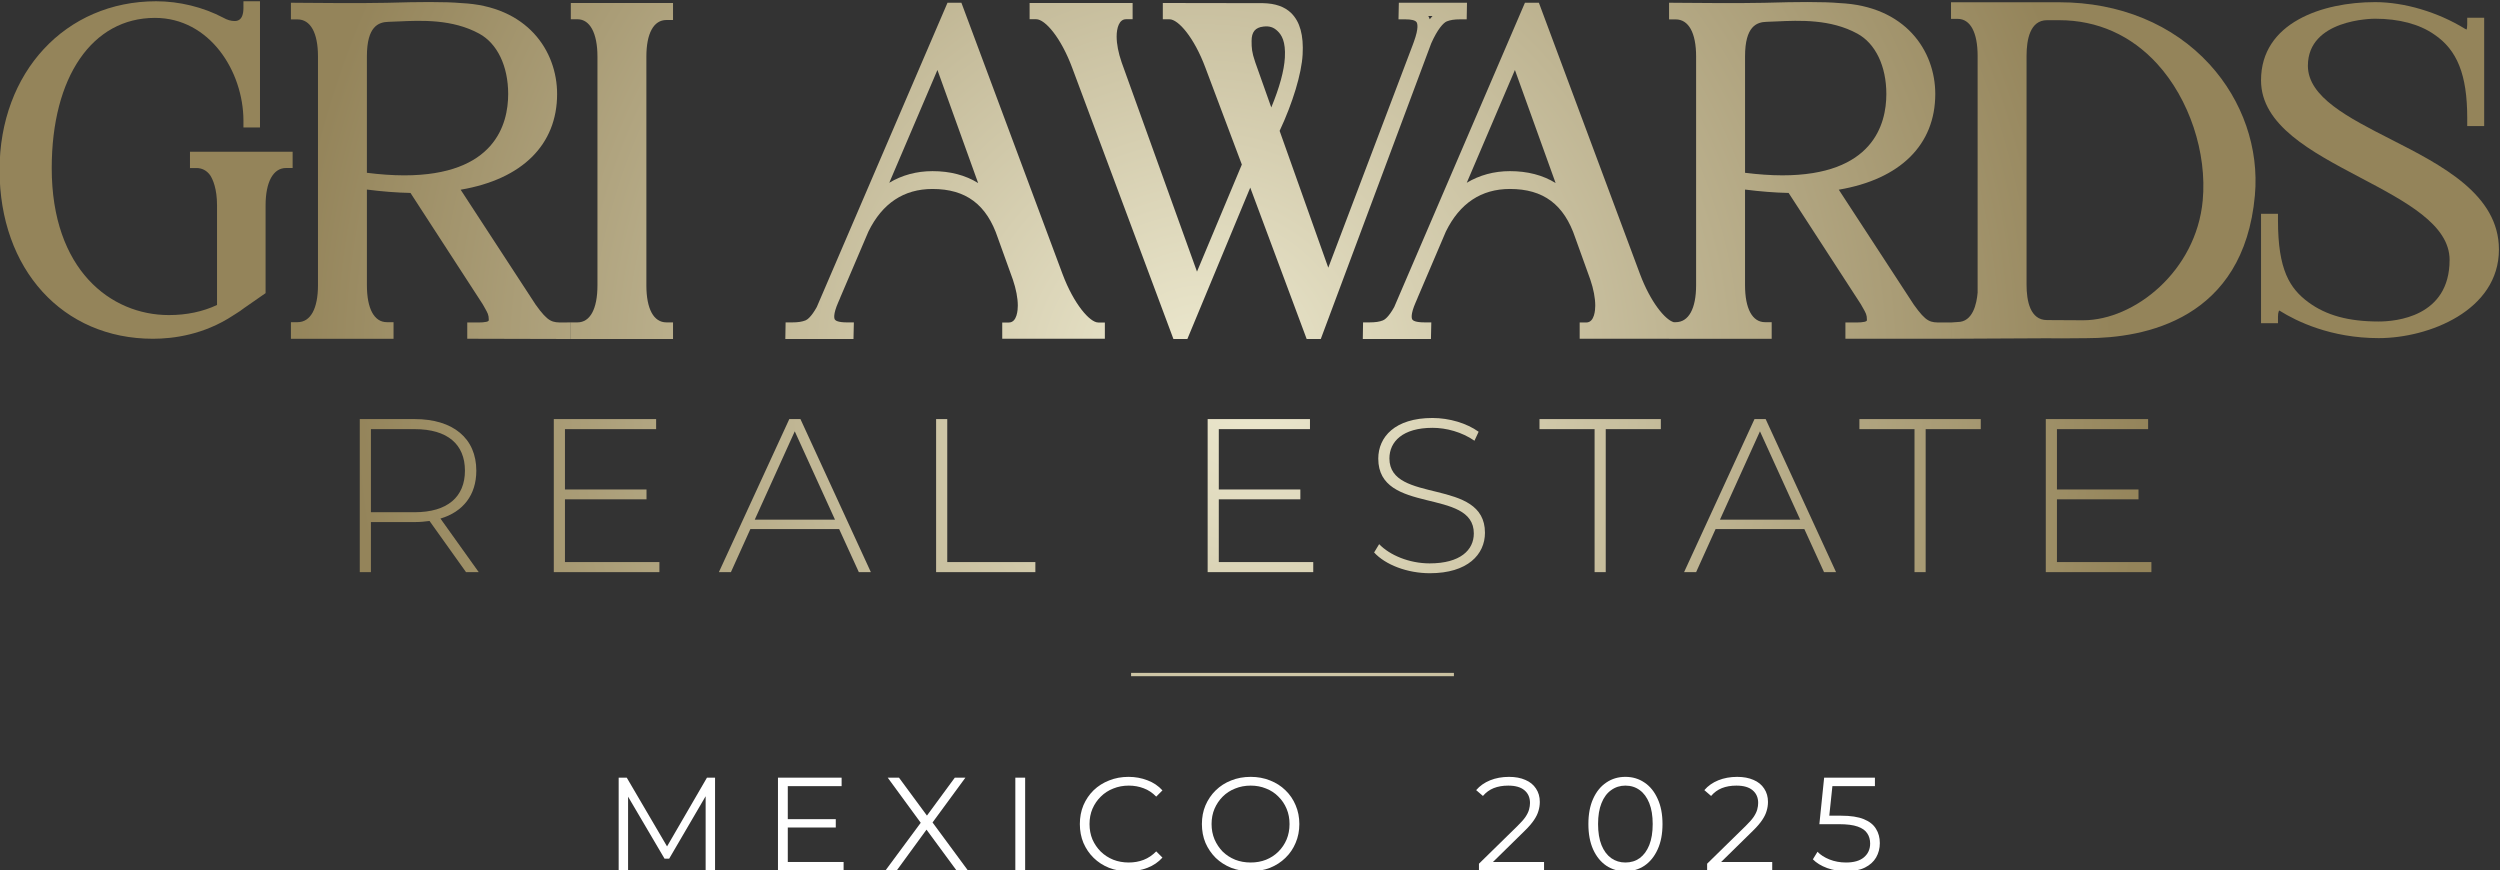
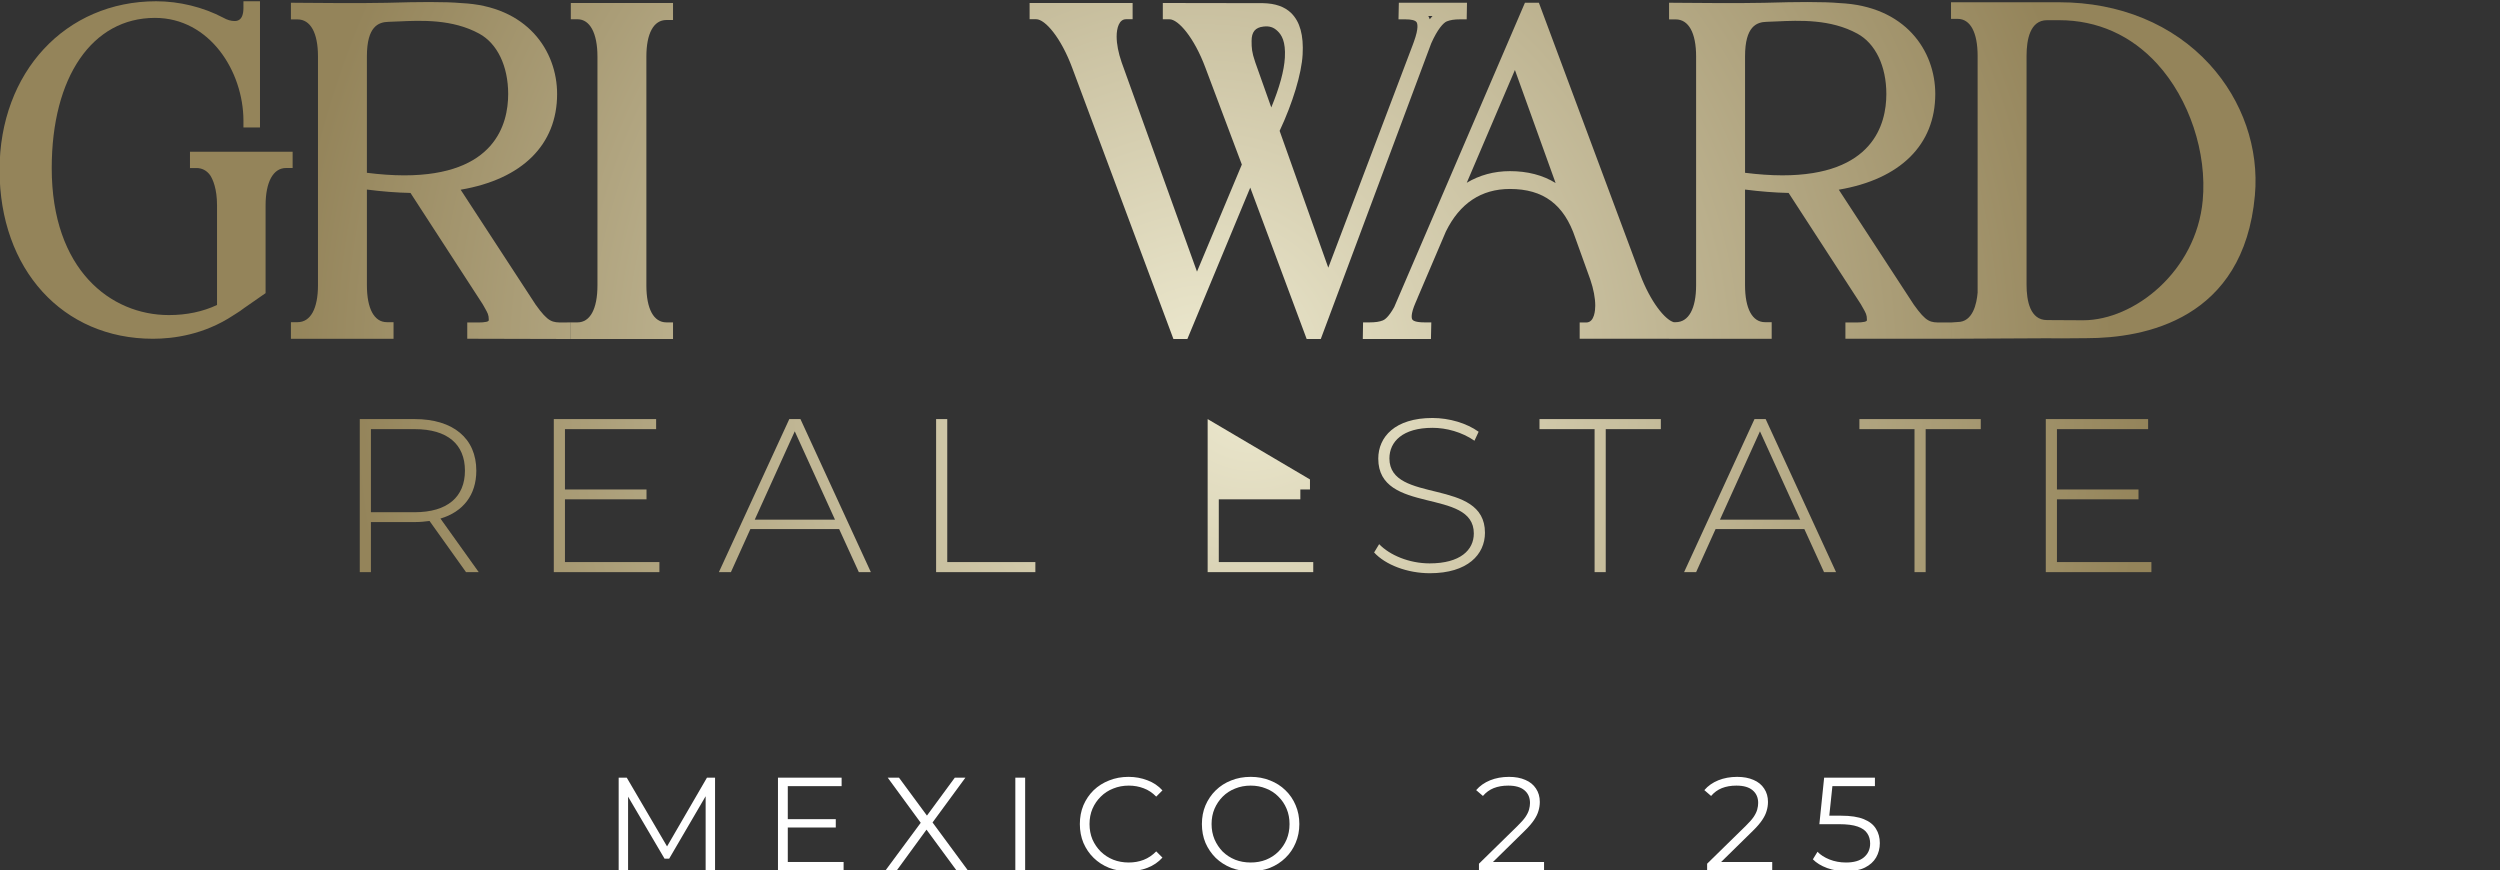
<svg xmlns="http://www.w3.org/2000/svg" xmlns:ns1="http://sodipodi.sourceforge.net/DTD/sodipodi-0.dtd" xmlns:ns2="http://www.inkscape.org/namespaces/inkscape" version="1.1" id="svg2" xml:space="preserve" width="1005.397" height="349.961" viewBox="0 0 1005.397 349.961" ns1:docname="awards-new-logo.ai" ns2:version="1.1.2 (0a00cf5339, 2022-02-04)">
  <rect x="0" y="0" width="1005.397" height="349.961" fill="#333333" stroke="none" />
  <defs id="defs6">
    <radialGradient fx="0" fy="0" cx="0" cy="0" r="1" gradientUnits="userSpaceOnUse" gradientTransform="matrix(271.216,0,0,-271.216,503.171,564.039)" spreadMethod="pad" id="radialGradient40">
      <stop style="stop-opacity:1;stop-color:#ece8ce" offset="0" id="stop32" />
      <stop style="stop-opacity:1;stop-color:#ece8ce" offset="0.009" id="stop34" />
      <stop style="stop-opacity:1;stop-color:#ece8ce" offset="0.01" id="stop36" />
      <stop style="stop-opacity:1;stop-color:#94845a" offset="1" id="stop38" />
    </radialGradient>
    <radialGradient fx="0" fy="0" cx="0" cy="0" r="1" gradientUnits="userSpaceOnUse" gradientTransform="matrix(-275.706,0,0,275.706,500.717,564.142)" spreadMethod="pad" id="radialGradient64">
      <stop style="stop-opacity:1;stop-color:#ece8ce" offset="0" id="stop56" />
      <stop style="stop-opacity:1;stop-color:#ece8ce" offset="0.009" id="stop58" />
      <stop style="stop-opacity:1;stop-color:#ece8ce" offset="0.01" id="stop60" />
      <stop style="stop-opacity:1;stop-color:#94845a" offset="1" id="stop62" />
    </radialGradient>
    <radialGradient fx="0" fy="0" cx="0" cy="0" r="1" gradientUnits="userSpaceOnUse" gradientTransform="matrix(-275.706,0,0,275.706,500.717,564.142)" spreadMethod="pad" id="radialGradient88">
      <stop style="stop-opacity:1;stop-color:#ece8ce" offset="0" id="stop80" />
      <stop style="stop-opacity:1;stop-color:#ece8ce" offset="0.009" id="stop82" />
      <stop style="stop-opacity:1;stop-color:#ece8ce" offset="0.01" id="stop84" />
      <stop style="stop-opacity:1;stop-color:#94845a" offset="1" id="stop86" />
    </radialGradient>
    <radialGradient fx="0" fy="0" cx="0" cy="0" r="1" gradientUnits="userSpaceOnUse" gradientTransform="matrix(-276.628,0,0,276.628,501.637,564.073)" spreadMethod="pad" id="radialGradient112">
      <stop style="stop-opacity:1;stop-color:#ece8ce" offset="0" id="stop104" />
      <stop style="stop-opacity:1;stop-color:#ece8ce" offset="0.009" id="stop106" />
      <stop style="stop-opacity:1;stop-color:#ece8ce" offset="0.01" id="stop108" />
      <stop style="stop-opacity:1;stop-color:#94845a" offset="1" id="stop110" />
    </radialGradient>
    <radialGradient fx="0" fy="0" cx="0" cy="0" r="1" gradientUnits="userSpaceOnUse" gradientTransform="matrix(-275.706,0,0,275.706,500.717,564.142)" spreadMethod="pad" id="radialGradient136">
      <stop style="stop-opacity:1;stop-color:#ece8ce" offset="0" id="stop128" />
      <stop style="stop-opacity:1;stop-color:#ece8ce" offset="0.009" id="stop130" />
      <stop style="stop-opacity:1;stop-color:#ece8ce" offset="0.01" id="stop132" />
      <stop style="stop-opacity:1;stop-color:#94845a" offset="1" id="stop134" />
    </radialGradient>
    <radialGradient fx="0" fy="0" cx="0" cy="0" r="1" gradientUnits="userSpaceOnUse" gradientTransform="matrix(-275.706,0,0,275.706,500.717,564.142)" spreadMethod="pad" id="radialGradient160">
      <stop style="stop-opacity:1;stop-color:#ece8ce" offset="0" id="stop152" />
      <stop style="stop-opacity:1;stop-color:#ece8ce" offset="0.009" id="stop154" />
      <stop style="stop-opacity:1;stop-color:#ece8ce" offset="0.01" id="stop156" />
      <stop style="stop-opacity:1;stop-color:#94845a" offset="1" id="stop158" />
    </radialGradient>
    <radialGradient fx="0" fy="0" cx="0" cy="0" r="1" gradientUnits="userSpaceOnUse" gradientTransform="matrix(-275.706,0,0,275.706,500.717,564.142)" spreadMethod="pad" id="radialGradient184">
      <stop style="stop-opacity:1;stop-color:#ece8ce" offset="0" id="stop176" />
      <stop style="stop-opacity:1;stop-color:#ece8ce" offset="0.009" id="stop178" />
      <stop style="stop-opacity:1;stop-color:#ece8ce" offset="0.01" id="stop180" />
      <stop style="stop-opacity:1;stop-color:#94845a" offset="1" id="stop182" />
    </radialGradient>
    <radialGradient fx="0" fy="0" cx="0" cy="0" r="1" gradientUnits="userSpaceOnUse" gradientTransform="matrix(-275.706,0,0,275.706,500.717,564.016)" spreadMethod="pad" id="radialGradient208">
      <stop style="stop-opacity:1;stop-color:#ece8ce" offset="0" id="stop200" />
      <stop style="stop-opacity:1;stop-color:#ece8ce" offset="0.009" id="stop202" />
      <stop style="stop-opacity:1;stop-color:#ece8ce" offset="0.01" id="stop204" />
      <stop style="stop-opacity:1;stop-color:#94845a" offset="1" id="stop206" />
    </radialGradient>
    <radialGradient fx="0" fy="0" cx="0" cy="0" r="1" gradientUnits="userSpaceOnUse" gradientTransform="matrix(-277.122,0,0,277.122,500.465,564.142)" spreadMethod="pad" id="radialGradient232">
      <stop style="stop-opacity:1;stop-color:#ece8ce" offset="0" id="stop224" />
      <stop style="stop-opacity:1;stop-color:#ece8ce" offset="0.009" id="stop226" />
      <stop style="stop-opacity:1;stop-color:#ece8ce" offset="0.01" id="stop228" />
      <stop style="stop-opacity:1;stop-color:#94845a" offset="1" id="stop230" />
    </radialGradient>
    <radialGradient fx="0" fy="0" cx="0" cy="0" r="1" gradientUnits="userSpaceOnUse" gradientTransform="matrix(246.457,0,0,-246.457,515.543,526.863)" spreadMethod="pad" id="radialGradient256">
      <stop style="stop-opacity:1;stop-color:#ece8ce" offset="0" id="stop248" />
      <stop style="stop-opacity:1;stop-color:#ece8ce" offset="0.009" id="stop250" />
      <stop style="stop-opacity:1;stop-color:#ece8ce" offset="0.01" id="stop252" />
      <stop style="stop-opacity:1;stop-color:#94845a" offset="1" id="stop254" />
    </radialGradient>
    <radialGradient fx="0" fy="0" cx="0" cy="0" r="1" gradientUnits="userSpaceOnUse" gradientTransform="matrix(246.457,0,0,-246.457,515.543,526.863)" spreadMethod="pad" id="radialGradient280">
      <stop style="stop-opacity:1;stop-color:#ece8ce" offset="0" id="stop272" />
      <stop style="stop-opacity:1;stop-color:#ece8ce" offset="0.009" id="stop274" />
      <stop style="stop-opacity:1;stop-color:#ece8ce" offset="0.01" id="stop276" />
      <stop style="stop-opacity:1;stop-color:#94845a" offset="1" id="stop278" />
    </radialGradient>
    <radialGradient fx="0" fy="0" cx="0" cy="0" r="1" gradientUnits="userSpaceOnUse" gradientTransform="matrix(246.457,0,0,-246.457,515.543,526.863)" spreadMethod="pad" id="radialGradient304">
      <stop style="stop-opacity:1;stop-color:#ece8ce" offset="0" id="stop296" />
      <stop style="stop-opacity:1;stop-color:#ece8ce" offset="0.009" id="stop298" />
      <stop style="stop-opacity:1;stop-color:#ece8ce" offset="0.01" id="stop300" />
      <stop style="stop-opacity:1;stop-color:#94845a" offset="1" id="stop302" />
    </radialGradient>
    <radialGradient fx="0" fy="0" cx="0" cy="0" r="1" gradientUnits="userSpaceOnUse" gradientTransform="matrix(246.457,0,0,-246.457,515.543,526.863)" spreadMethod="pad" id="radialGradient328">
      <stop style="stop-opacity:1;stop-color:#ece8ce" offset="0" id="stop320" />
      <stop style="stop-opacity:1;stop-color:#ece8ce" offset="0.009" id="stop322" />
      <stop style="stop-opacity:1;stop-color:#ece8ce" offset="0.01" id="stop324" />
      <stop style="stop-opacity:1;stop-color:#94845a" offset="1" id="stop326" />
    </radialGradient>
    <radialGradient fx="0" fy="0" cx="0" cy="0" r="1" gradientUnits="userSpaceOnUse" gradientTransform="matrix(246.457,0,0,-246.457,515.543,526.863)" spreadMethod="pad" id="radialGradient352">
      <stop style="stop-opacity:1;stop-color:#ece8ce" offset="0" id="stop344" />
      <stop style="stop-opacity:1;stop-color:#ece8ce" offset="0.009" id="stop346" />
      <stop style="stop-opacity:1;stop-color:#ece8ce" offset="0.01" id="stop348" />
      <stop style="stop-opacity:1;stop-color:#94845a" offset="1" id="stop350" />
    </radialGradient>
    <radialGradient fx="0" fy="0" cx="0" cy="0" r="1" gradientUnits="userSpaceOnUse" gradientTransform="matrix(246.457,0,0,-246.457,515.543,526.863)" spreadMethod="pad" id="radialGradient376">
      <stop style="stop-opacity:1;stop-color:#ece8ce" offset="0" id="stop368" />
      <stop style="stop-opacity:1;stop-color:#ece8ce" offset="0.009" id="stop370" />
      <stop style="stop-opacity:1;stop-color:#ece8ce" offset="0.01" id="stop372" />
      <stop style="stop-opacity:1;stop-color:#94845a" offset="1" id="stop374" />
    </radialGradient>
    <radialGradient fx="0" fy="0" cx="0" cy="0" r="1" gradientUnits="userSpaceOnUse" gradientTransform="matrix(246.457,0,0,-246.457,515.543,526.863)" spreadMethod="pad" id="radialGradient400">
      <stop style="stop-opacity:1;stop-color:#ece8ce" offset="0" id="stop392" />
      <stop style="stop-opacity:1;stop-color:#ece8ce" offset="0.009" id="stop394" />
      <stop style="stop-opacity:1;stop-color:#ece8ce" offset="0.01" id="stop396" />
      <stop style="stop-opacity:1;stop-color:#94845a" offset="1" id="stop398" />
    </radialGradient>
    <radialGradient fx="0" fy="0" cx="0" cy="0" r="1" gradientUnits="userSpaceOnUse" gradientTransform="matrix(246.457,0,0,-246.457,515.543,526.863)" spreadMethod="pad" id="radialGradient424">
      <stop style="stop-opacity:1;stop-color:#ece8ce" offset="0" id="stop416" />
      <stop style="stop-opacity:1;stop-color:#ece8ce" offset="0.009" id="stop418" />
      <stop style="stop-opacity:1;stop-color:#ece8ce" offset="0.01" id="stop420" />
      <stop style="stop-opacity:1;stop-color:#94845a" offset="1" id="stop422" />
    </radialGradient>
    <radialGradient fx="0" fy="0" cx="0" cy="0" r="1" gradientUnits="userSpaceOnUse" gradientTransform="matrix(246.457,0,0,-246.457,515.543,526.863)" spreadMethod="pad" id="radialGradient448">
      <stop style="stop-opacity:1;stop-color:#ece8ce" offset="0" id="stop440" />
      <stop style="stop-opacity:1;stop-color:#ece8ce" offset="0.009" id="stop442" />
      <stop style="stop-opacity:1;stop-color:#ece8ce" offset="0.01" id="stop444" />
      <stop style="stop-opacity:1;stop-color:#94845a" offset="1" id="stop446" />
    </radialGradient>
    <radialGradient fx="0" fy="0" cx="0" cy="0" r="1" gradientUnits="userSpaceOnUse" gradientTransform="matrix(246.457,0,0,-246.457,515.543,526.863)" spreadMethod="pad" id="radialGradient472">
      <stop style="stop-opacity:1;stop-color:#ece8ce" offset="0" id="stop464" />
      <stop style="stop-opacity:1;stop-color:#ece8ce" offset="0.009" id="stop466" />
      <stop style="stop-opacity:1;stop-color:#ece8ce" offset="0.01" id="stop468" />
      <stop style="stop-opacity:1;stop-color:#94845a" offset="1" id="stop470" />
    </radialGradient>
    <radialGradient fx="0" fy="0" cx="0" cy="0" r="1" gradientUnits="userSpaceOnUse" gradientTransform="matrix(246.457,0,0,-246.457,515.543,526.863)" spreadMethod="pad" id="radialGradient496">
      <stop style="stop-opacity:1;stop-color:#ece8ce" offset="0" id="stop488" />
      <stop style="stop-opacity:1;stop-color:#ece8ce" offset="0.009" id="stop490" />
      <stop style="stop-opacity:1;stop-color:#ece8ce" offset="0.01" id="stop492" />
      <stop style="stop-opacity:1;stop-color:#94845a" offset="1" id="stop494" />
    </radialGradient>
    <radialGradient fx="0" fy="0" cx="0" cy="0" r="1" gradientUnits="userSpaceOnUse" gradientTransform="matrix(246.457,0,0,-246.457,515.543,526.863)" spreadMethod="pad" id="radialGradient520">
      <stop style="stop-opacity:1;stop-color:#ece8ce" offset="0" id="stop512" />
      <stop style="stop-opacity:1;stop-color:#ece8ce" offset="0.009" id="stop514" />
      <stop style="stop-opacity:1;stop-color:#ece8ce" offset="0.01" id="stop516" />
      <stop style="stop-opacity:1;stop-color:#94845a" offset="1" id="stop518" />
    </radialGradient>
    <radialGradient fx="0" fy="0" cx="0" cy="0" r="1" gradientUnits="userSpaceOnUse" gradientTransform="matrix(246.457,0,0,-246.457,515.543,526.863)" spreadMethod="pad" id="radialGradient544">
      <stop style="stop-opacity:1;stop-color:#ece8ce" offset="0" id="stop536" />
      <stop style="stop-opacity:1;stop-color:#ece8ce" offset="0.009" id="stop538" />
      <stop style="stop-opacity:1;stop-color:#ece8ce" offset="0.01" id="stop540" />
      <stop style="stop-opacity:1;stop-color:#94845a" offset="1" id="stop542" />
    </radialGradient>
    <radialGradient fx="0" fy="0" cx="0" cy="0" r="1" gradientUnits="userSpaceOnUse" gradientTransform="matrix(271.216,0,0,-271.216,1405.135,564.039)" spreadMethod="pad" id="radialGradient568">
      <stop style="stop-opacity:1;stop-color:#ece8ce" offset="0" id="stop560" />
      <stop style="stop-opacity:1;stop-color:#ece8ce" offset="0.009" id="stop562" />
      <stop style="stop-opacity:1;stop-color:#ece8ce" offset="0.01" id="stop564" />
      <stop style="stop-opacity:1;stop-color:#94845a" offset="1" id="stop566" />
    </radialGradient>
    <radialGradient fx="0" fy="0" cx="0" cy="0" r="1" gradientUnits="userSpaceOnUse" gradientTransform="matrix(271.216,0,0,-271.216,1405.135,559.914)" spreadMethod="pad" id="radialGradient592">
      <stop style="stop-opacity:1;stop-color:#ece8ce" offset="0" id="stop584" />
      <stop style="stop-opacity:1;stop-color:#ece8ce" offset="0.009" id="stop586" />
      <stop style="stop-opacity:1;stop-color:#ece8ce" offset="0.01" id="stop588" />
      <stop style="stop-opacity:1;stop-color:#94845a" offset="1" id="stop590" />
    </radialGradient>
    <radialGradient fx="0" fy="0" cx="0" cy="0" r="1" gradientUnits="userSpaceOnUse" gradientTransform="matrix(271.216,0,0,-271.216,1405.135,559.914)" spreadMethod="pad" id="radialGradient616">
      <stop style="stop-opacity:1;stop-color:#ece8ce" offset="0" id="stop608" />
      <stop style="stop-opacity:1;stop-color:#ece8ce" offset="0.009" id="stop610" />
      <stop style="stop-opacity:1;stop-color:#ece8ce" offset="0.01" id="stop612" />
      <stop style="stop-opacity:1;stop-color:#94845a" offset="1" id="stop614" />
    </radialGradient>
    <radialGradient fx="0" fy="0" cx="0" cy="0" r="1" gradientUnits="userSpaceOnUse" gradientTransform="matrix(271.152,0,0,-271.152,1405.135,559.914)" spreadMethod="pad" id="radialGradient640">
      <stop style="stop-opacity:1;stop-color:#ece8ce" offset="0" id="stop632" />
      <stop style="stop-opacity:1;stop-color:#ece8ce" offset="0.009" id="stop634" />
      <stop style="stop-opacity:1;stop-color:#ece8ce" offset="0.01" id="stop636" />
      <stop style="stop-opacity:1;stop-color:#94845a" offset="1" id="stop638" />
    </radialGradient>
    <radialGradient fx="0" fy="0" cx="0" cy="0" r="1" gradientUnits="userSpaceOnUse" gradientTransform="matrix(271.216,0,0,-271.216,1405.135,559.914)" spreadMethod="pad" id="radialGradient664">
      <stop style="stop-opacity:1;stop-color:#ece8ce" offset="0" id="stop656" />
      <stop style="stop-opacity:1;stop-color:#ece8ce" offset="0.009" id="stop658" />
      <stop style="stop-opacity:1;stop-color:#ece8ce" offset="0.01" id="stop660" />
      <stop style="stop-opacity:1;stop-color:#94845a" offset="1" id="stop662" />
    </radialGradient>
    <radialGradient fx="0" fy="0" cx="0" cy="0" r="1" gradientUnits="userSpaceOnUse" gradientTransform="matrix(271.216,0,0,-271.216,1405.135,559.914)" spreadMethod="pad" id="radialGradient688">
      <stop style="stop-opacity:1;stop-color:#ece8ce" offset="0" id="stop680" />
      <stop style="stop-opacity:1;stop-color:#ece8ce" offset="0.009" id="stop682" />
      <stop style="stop-opacity:1;stop-color:#ece8ce" offset="0.01" id="stop684" />
      <stop style="stop-opacity:1;stop-color:#94845a" offset="1" id="stop686" />
    </radialGradient>
    <radialGradient fx="0" fy="0" cx="0" cy="0" r="1" gradientUnits="userSpaceOnUse" gradientTransform="matrix(271.216,0,0,-271.216,1405.135,559.914)" spreadMethod="pad" id="radialGradient712">
      <stop style="stop-opacity:1;stop-color:#ece8ce" offset="0" id="stop704" />
      <stop style="stop-opacity:1;stop-color:#ece8ce" offset="0.009" id="stop706" />
      <stop style="stop-opacity:1;stop-color:#ece8ce" offset="0.01" id="stop708" />
      <stop style="stop-opacity:1;stop-color:#94845a" offset="1" id="stop710" />
    </radialGradient>
    <radialGradient fx="0" fy="0" cx="0" cy="0" r="1" gradientUnits="userSpaceOnUse" gradientTransform="matrix(271.216,0,0,-271.216,1405.135,559.914)" spreadMethod="pad" id="radialGradient736">
      <stop style="stop-opacity:1;stop-color:#ece8ce" offset="0" id="stop728" />
      <stop style="stop-opacity:1;stop-color:#ece8ce" offset="0.009" id="stop730" />
      <stop style="stop-opacity:1;stop-color:#ece8ce" offset="0.01" id="stop732" />
      <stop style="stop-opacity:1;stop-color:#94845a" offset="1" id="stop734" />
    </radialGradient>
    <radialGradient fx="0" fy="0" cx="0" cy="0" r="1" gradientUnits="userSpaceOnUse" gradientTransform="matrix(271.216,0,0,-271.216,1405.135,559.914)" spreadMethod="pad" id="radialGradient760">
      <stop style="stop-opacity:1;stop-color:#ece8ce" offset="0" id="stop752" />
      <stop style="stop-opacity:1;stop-color:#ece8ce" offset="0.009" id="stop754" />
      <stop style="stop-opacity:1;stop-color:#ece8ce" offset="0.01" id="stop756" />
      <stop style="stop-opacity:1;stop-color:#94845a" offset="1" id="stop758" />
    </radialGradient>
    <radialGradient fx="0" fy="0" cx="0" cy="0" r="1" gradientUnits="userSpaceOnUse" gradientTransform="matrix(271.216,0,0,-271.216,1405.135,559.914)" spreadMethod="pad" id="radialGradient784">
      <stop style="stop-opacity:1;stop-color:#ece8ce" offset="0" id="stop776" />
      <stop style="stop-opacity:1;stop-color:#ece8ce" offset="0.009" id="stop778" />
      <stop style="stop-opacity:1;stop-color:#ece8ce" offset="0.01" id="stop780" />
      <stop style="stop-opacity:1;stop-color:#94845a" offset="1" id="stop782" />
    </radialGradient>
    <radialGradient fx="0" fy="0" cx="0" cy="0" r="1" gradientUnits="userSpaceOnUse" gradientTransform="matrix(271.216,0,0,-271.216,1405.135,559.914)" spreadMethod="pad" id="radialGradient808">
      <stop style="stop-opacity:1;stop-color:#ece8ce" offset="0" id="stop800" />
      <stop style="stop-opacity:1;stop-color:#ece8ce" offset="0.009" id="stop802" />
      <stop style="stop-opacity:1;stop-color:#ece8ce" offset="0.01" id="stop804" />
      <stop style="stop-opacity:1;stop-color:#94845a" offset="1" id="stop806" />
    </radialGradient>
    <radialGradient fx="0" fy="0" cx="0" cy="0" r="1" gradientUnits="userSpaceOnUse" gradientTransform="matrix(-275.706,0,0,275.706,1389.632,564.142)" spreadMethod="pad" id="radialGradient832">
      <stop style="stop-opacity:1;stop-color:#ece8ce" offset="0" id="stop824" />
      <stop style="stop-opacity:1;stop-color:#ece8ce" offset="0.009" id="stop826" />
      <stop style="stop-opacity:1;stop-color:#ece8ce" offset="0.01" id="stop828" />
      <stop style="stop-opacity:1;stop-color:#94845a" offset="1" id="stop830" />
    </radialGradient>
    <radialGradient fx="0" fy="0" cx="0" cy="0" r="1" gradientUnits="userSpaceOnUse" gradientTransform="matrix(-275.706,0,0,275.706,1389.632,564.142)" spreadMethod="pad" id="radialGradient856">
      <stop style="stop-opacity:1;stop-color:#ece8ce" offset="0" id="stop848" />
      <stop style="stop-opacity:1;stop-color:#ece8ce" offset="0.009" id="stop850" />
      <stop style="stop-opacity:1;stop-color:#ece8ce" offset="0.01" id="stop852" />
      <stop style="stop-opacity:1;stop-color:#94845a" offset="1" id="stop854" />
    </radialGradient>
    <radialGradient fx="0" fy="0" cx="0" cy="0" r="1" gradientUnits="userSpaceOnUse" gradientTransform="matrix(-276.628,0,0,276.628,1390.552,564.073)" spreadMethod="pad" id="radialGradient880">
      <stop style="stop-opacity:1;stop-color:#ece8ce" offset="0" id="stop872" />
      <stop style="stop-opacity:1;stop-color:#ece8ce" offset="0.009" id="stop874" />
      <stop style="stop-opacity:1;stop-color:#ece8ce" offset="0.01" id="stop876" />
      <stop style="stop-opacity:1;stop-color:#94845a" offset="1" id="stop878" />
    </radialGradient>
    <radialGradient fx="0" fy="0" cx="0" cy="0" r="1" gradientUnits="userSpaceOnUse" gradientTransform="matrix(-275.706,0,0,275.706,1389.632,564.142)" spreadMethod="pad" id="radialGradient904">
      <stop style="stop-opacity:1;stop-color:#ece8ce" offset="0" id="stop896" />
      <stop style="stop-opacity:1;stop-color:#ece8ce" offset="0.009" id="stop898" />
      <stop style="stop-opacity:1;stop-color:#ece8ce" offset="0.01" id="stop900" />
      <stop style="stop-opacity:1;stop-color:#94845a" offset="1" id="stop902" />
    </radialGradient>
    <radialGradient fx="0" fy="0" cx="0" cy="0" r="1" gradientUnits="userSpaceOnUse" gradientTransform="matrix(-275.706,0,0,275.706,1389.632,564.142)" spreadMethod="pad" id="radialGradient928">
      <stop style="stop-opacity:1;stop-color:#ece8ce" offset="0" id="stop920" />
      <stop style="stop-opacity:1;stop-color:#ece8ce" offset="0.009" id="stop922" />
      <stop style="stop-opacity:1;stop-color:#ece8ce" offset="0.01" id="stop924" />
      <stop style="stop-opacity:1;stop-color:#94845a" offset="1" id="stop926" />
    </radialGradient>
    <radialGradient fx="0" fy="0" cx="0" cy="0" r="1" gradientUnits="userSpaceOnUse" gradientTransform="matrix(-275.706,0,0,275.706,1389.632,564.142)" spreadMethod="pad" id="radialGradient952">
      <stop style="stop-opacity:1;stop-color:#ece8ce" offset="0" id="stop944" />
      <stop style="stop-opacity:1;stop-color:#ece8ce" offset="0.009" id="stop946" />
      <stop style="stop-opacity:1;stop-color:#ece8ce" offset="0.01" id="stop948" />
      <stop style="stop-opacity:1;stop-color:#94845a" offset="1" id="stop950" />
    </radialGradient>
    <radialGradient fx="0" fy="0" cx="0" cy="0" r="1" gradientUnits="userSpaceOnUse" gradientTransform="matrix(-275.706,0,0,275.706,1389.632,564.016)" spreadMethod="pad" id="radialGradient976">
      <stop style="stop-opacity:1;stop-color:#ece8ce" offset="0" id="stop968" />
      <stop style="stop-opacity:1;stop-color:#ece8ce" offset="0.009" id="stop970" />
      <stop style="stop-opacity:1;stop-color:#ece8ce" offset="0.01" id="stop972" />
      <stop style="stop-opacity:1;stop-color:#94845a" offset="1" id="stop974" />
    </radialGradient>
    <radialGradient fx="0" fy="0" cx="0" cy="0" r="1" gradientUnits="userSpaceOnUse" gradientTransform="matrix(-277.122,0,0,277.122,1389.379,564.142)" spreadMethod="pad" id="radialGradient1000">
      <stop style="stop-opacity:1;stop-color:#ece8ce" offset="0" id="stop992" />
      <stop style="stop-opacity:1;stop-color:#ece8ce" offset="0.009" id="stop994" />
      <stop style="stop-opacity:1;stop-color:#ece8ce" offset="0.01" id="stop996" />
      <stop style="stop-opacity:1;stop-color:#94845a" offset="1" id="stop998" />
    </radialGradient>
  </defs>
  <ns1:namedview id="namedview4" pagecolor="#ffffff" bordercolor="#000000" borderopacity="0.25" ns2:pageshadow="2" ns2:pageopacity="0.0" ns2:pagecheckerboard="0" showgrid="false" ns2:zoom="0.35306234" ns2:cx="793.06107" ns2:cy="417.77324" ns2:window-width="1920" ns2:window-height="954" ns2:window-x="0" ns2:window-y="1107" ns2:window-maximized="1" ns2:current-layer="text18-5" />
  <g id="g8" ns2:groupmode="layer" ns2:label="awards-new-logo" transform="matrix(1.333,0,0,-1.333,-710.141,2045.214)">
    <g aria-label="MEXICO  2025" transform="scale(1,-1)" id="text18-5" style="font-size:40px;font-family:Montserrat;-inkscape-font-specification:Montserrat-Regular;letter-spacing:9.863px">
      <g id="g54652" style="fill:#ffffff" transform="translate(-512.441,-857.909)">
        <path d="m 1231.828,-413.771 v -28 h 2.44 l 12.8,21.84 h -1.28 l 12.68,-21.84 h 2.44 v 28 h -2.84 v -23.56 h 0.68 l -11.68,20 h -1.4 l -11.76,-20 h 0.76 v 23.56 z" id="path54601" style="fill:#ffffff" />
        <path d="m 1279.89,-413.771 v -28 h 19.2 v 2.56 h -16.24 v 22.88 h 16.84 v 2.56 z m 2.64,-12.96 v -2.52 h 14.8 v 2.52 z" id="path54603" style="fill:#ffffff" />
        <path d="m 1312.318,-413.771 11.48,-15.52 v 2.28 l -10.8,-14.76 h 3.4 l 9.08,12.32 -1.32,0.04 9.08,-12.36 h 3.2 l -10.68,14.56 v -2.08 l 11.44,15.52 h -3.44 l -9.68,-13.16 h 1.24 l -9.6,13.16 z" id="path54605" style="fill:#ffffff" />
        <path d="m 1351.501,-413.771 v -28 h 2.96 v 28 z" id="path54607" style="fill:#ffffff" />
        <path d="m 1385.603,-413.531 q -3.16,0 -5.84,-1.04 -2.68,-1.08 -4.64,-3 -1.96,-1.92 -3.08,-4.52 -1.08,-2.6 -1.08,-5.68 0,-3.08 1.08,-5.68 1.12,-2.6 3.08,-4.52 2,-1.92 4.68,-2.96 2.68,-1.08 5.84,-1.08 3.04,0 5.72,1.04 2.68,1 4.52,3.04 l -1.88,1.88 q -1.72,-1.76 -3.8,-2.52 -2.08,-0.8 -4.48,-0.8 -2.52,0 -4.68,0.88 -2.16,0.84 -3.76,2.44 -1.6,1.56 -2.52,3.68 -0.88,2.08 -0.88,4.6 0,2.52 0.88,4.64 0.92,2.08 2.52,3.68 1.6,1.56 3.76,2.44 2.16,0.84 4.68,0.84 2.4,0 4.48,-0.8 2.08,-0.8 3.8,-2.56 l 1.88,1.88 q -1.84,2.04 -4.52,3.08 -2.68,1.04 -5.76,1.04 z" id="path54609" style="fill:#ffffff" />
        <path d="m 1422.505,-413.531 q -3.16,0 -5.88,-1.04 -2.68,-1.08 -4.68,-3 -1.96,-1.96 -3.08,-4.52 -1.08,-2.6 -1.08,-5.68 0,-3.08 1.08,-5.64 1.12,-2.6 3.08,-4.52 2,-1.96 4.68,-3 2.68,-1.08 5.88,-1.08 3.16,0 5.84,1.08 2.68,1.04 4.64,2.96 2,1.92 3.08,4.52 1.12,2.6 1.12,5.68 0,3.08 -1.12,5.68 -1.08,2.6 -3.08,4.52 -1.96,1.92 -4.64,3 -2.68,1.04 -5.84,1.04 z m 0,-2.64 q 2.52,0 4.64,-0.84 2.16,-0.88 3.72,-2.44 1.6,-1.6 2.48,-3.68 0.88,-2.12 0.88,-4.64 0,-2.52 -0.88,-4.6 -0.88,-2.12 -2.48,-3.68 -1.56,-1.6 -3.72,-2.44 -2.12,-0.88 -4.64,-0.88 -2.52,0 -4.68,0.88 -2.16,0.84 -3.76,2.44 -1.56,1.56 -2.48,3.68 -0.88,2.08 -0.88,4.6 0,2.48 0.88,4.6 0.92,2.12 2.48,3.72 1.6,1.56 3.76,2.44 2.16,0.84 4.68,0.84 z" id="path54611" style="fill:#ffffff" />
        <path d="m 1491.373,-413.771 v -2.04 l 11.64,-11.4 q 1.6,-1.56 2.4,-2.72 0.8,-1.2 1.08,-2.24 0.28,-1.04 0.28,-1.96 0,-2.44 -1.68,-3.84 -1.64,-1.4 -4.88,-1.4 -2.48,0 -4.4,0.76 -1.88,0.76 -3.24,2.36 l -2.04,-1.76 q 1.64,-1.92 4.2,-2.96 2.56,-1.04 5.72,-1.04 2.84,0 4.92,0.92 2.08,0.88 3.2,2.6 1.16,1.72 1.16,4.04 0,1.36 -0.4,2.68 -0.36,1.32 -1.36,2.8 -0.96,1.44 -2.84,3.28 l -10.68,10.48 -0.8,-1.12 h 17.36 v 2.56 z" id="path54613" style="fill:#ffffff" />
-         <path d="m 1535.549,-413.531 q -3.24,0 -5.76,-1.68 -2.52,-1.72 -3.96,-4.88 -1.44,-3.2 -1.44,-7.68 0,-4.48 1.44,-7.64 1.44,-3.2 3.96,-4.88 2.52,-1.72 5.76,-1.72 3.24,0 5.76,1.72 2.52,1.68 3.96,4.88 1.48,3.16 1.48,7.64 0,4.48 -1.48,7.68 -1.44,3.16 -3.96,4.88 -2.52,1.68 -5.76,1.68 z m 0,-2.64 q 2.48,0 4.32,-1.32 1.84,-1.36 2.88,-3.92 1.04,-2.6 1.04,-6.36 0,-3.76 -1.04,-6.32 -1.04,-2.6 -2.88,-3.92 -1.84,-1.36 -4.32,-1.36 -2.4,0 -4.28,1.36 -1.88,1.32 -2.92,3.92 -1.04,2.56 -1.04,6.32 0,3.76 1.04,6.36 1.04,2.56 2.92,3.92 1.88,1.32 4.28,1.32 z" id="path54615" style="fill:#ffffff" />
        <path d="m 1560.211,-413.771 v -2.04 l 11.64,-11.4 q 1.6,-1.56 2.4,-2.72 0.8,-1.2 1.08,-2.24 0.28,-1.04 0.28,-1.96 0,-2.44 -1.68,-3.84 -1.64,-1.4 -4.88,-1.4 -2.48,0 -4.4,0.76 -1.88,0.76 -3.24,2.36 l -2.04,-1.76 q 1.64,-1.92 4.2,-2.96 2.56,-1.04 5.72,-1.04 2.84,0 4.92,0.92 2.08,0.88 3.2,2.6 1.16,1.72 1.16,4.04 0,1.36 -0.4,2.68 -0.36,1.32 -1.36,2.8 -0.96,1.44 -2.84,3.28 l -10.68,10.48 -0.8,-1.12 h 17.36 v 2.56 z" id="path54617" style="fill:#ffffff" />
        <path d="m 1602.154,-413.531 q -3,0 -5.72,-0.96 -2.72,-1 -4.32,-2.64 l 1.4,-2.28 q 1.32,1.4 3.6,2.32 2.32,0.92 5,0.92 3.56,0 5.4,-1.56 1.88,-1.6 1.88,-4.16 0,-1.8 -0.88,-3.08 -0.84,-1.32 -2.88,-2.04 -2.04,-0.72 -5.6,-0.72 h -5.96 l 1.44,-14.04 h 15.32 v 2.56 h -14.16 l 1.48,-1.4 -1.24,11.76 -1.48,-1.44 h 5.24 q 4.24,0 6.8,1.04 2.56,1.04 3.68,2.92 1.16,1.84 1.16,4.32 0,2.36 -1.12,4.32 -1.12,1.92 -3.36,3.04 -2.24,1.12 -5.68,1.12 z" id="path54619" style="fill:#ffffff" />
      </g>
    </g>
    <g id="g54517" transform="translate(-494.829,857.909)">
      <g id="g548">
        <g id="g550">
          <g id="g556">
            <g id="g558">
-               <path d="m 1368.809,472.38 h 97.394 v 1 h -97.394 z" style="fill:url(#radialGradient568);stroke:none" id="path570" />
-             </g>
+               </g>
          </g>
        </g>
      </g>
      <g id="g572">
        <g id="g574">
          <g id="g580">
            <g id="g582">
              <path d="m 1136.108,549.95 v -46.175 h 3.364 v 15.106 h 13.193 c 1.583,0 3.034,0.132 4.486,0.33 v 0 l 11.016,-15.436 h 3.826 l -11.544,16.161 c 6.86,2.045 10.818,7.125 10.818,14.447 v 0 c 0,9.762 -6.993,15.567 -18.602,15.567 v 0 z m 3.364,-3.034 h 13.193 c 9.895,0 15.172,-4.552 15.172,-12.533 v 0 c 0,-7.916 -5.277,-12.533 -15.172,-12.533 v 0 h -13.193 z" style="fill:url(#radialGradient592);stroke:none" id="path594" />
            </g>
          </g>
        </g>
      </g>
      <g id="g596">
        <g id="g598">
          <g id="g604">
            <g id="g606">
              <path d="m 1194.647,549.95 v -46.175 h 31.861 v 3.035 h -28.496 v 18.931 h 24.605 v 2.969 h -24.605 v 18.206 h 27.507 v 3.034 z" style="fill:url(#radialGradient616);stroke:none" id="path618" />
            </g>
          </g>
        </g>
      </g>
      <g id="g620">
        <g id="g622">
          <g id="g628">
            <g id="g630">
              <path d="m 1265.695,549.95 -21.241,-46.175 h 3.629 l 5.87,12.995 h 26.781 l 5.938,-12.995 h 3.627 l -21.241,46.175 z m 1.649,-3.694 12.137,-26.65 h -24.209 z" style="fill:url(#radialGradient640);stroke:none" id="path642" />
            </g>
          </g>
        </g>
      </g>
      <g id="g644">
        <g id="g646">
          <g id="g652">
            <g id="g654">
              <path d="m 1309.986,549.95 v -46.175 h 29.947 v 3.035 h -26.583 v 43.14 z" style="fill:url(#radialGradient664);stroke:none" id="path666" />
            </g>
          </g>
        </g>
      </g>
      <g id="g668">
        <g id="g670">
          <g id="g676">
            <g id="g678">
-               <path d="m 1391.909,549.95 v -46.175 h 31.86 v 3.035 h -28.496 v 18.931 h 24.604 v 2.969 h -24.604 v 18.206 h 27.506 v 3.034 z" style="fill:url(#radialGradient688);stroke:none" id="path690" />
+               <path d="m 1391.909,549.95 v -46.175 h 31.86 v 3.035 h -28.496 v 18.931 h 24.604 v 2.969 h -24.604 h 27.506 v 3.034 z" style="fill:url(#radialGradient688);stroke:none" id="path690" />
            </g>
          </g>
        </g>
      </g>
      <g id="g692">
        <g id="g694">
          <g id="g700">
            <g id="g702">
              <path d="m 1443.385,538.011 c 0,-17.019 28.826,-8.707 28.826,-22.56 v 0 c 0,-5.013 -4.091,-9.037 -13.325,-9.037 v 0 c -6.2,0 -12.072,2.506 -15.237,5.805 v 0 l -1.518,-2.507 c 3.364,-3.694 9.961,-6.266 16.821,-6.266 v 0 c 11.411,0 16.622,5.672 16.622,12.203 v 0 c 0,16.755 -28.826,8.575 -28.826,22.428 v 0 c 0,5.078 4.024,9.235 12.995,9.235 v 0 c 4.157,0 8.839,-1.254 12.665,-3.893 v 0 l 1.254,2.705 c -3.562,2.573 -8.839,4.156 -13.919,4.156 v 0 c -11.345,0 -16.358,-5.739 -16.358,-12.269" style="fill:url(#radialGradient712);stroke:none" id="path714" />
            </g>
          </g>
        </g>
      </g>
      <g id="g716">
        <g id="g718">
          <g id="g724">
            <g id="g726">
              <path d="m 1492.024,549.95 v -3.034 h 16.623 v -43.141 h 3.364 v 43.141 h 16.622 v 3.034 z" style="fill:url(#radialGradient736);stroke:none" id="path738" />
            </g>
          </g>
        </g>
      </g>
      <g id="g740">
        <g id="g742">
          <g id="g748">
            <g id="g750">
              <path d="m 1556.889,549.95 -21.24,-46.175 h 3.628 l 5.871,12.995 h 26.781 l 5.937,-12.995 h 3.628 l -21.24,46.175 z m 1.65,-3.694 12.137,-26.65 h -24.209 z" style="fill:url(#radialGradient760);stroke:none" id="path762" />
            </g>
          </g>
        </g>
      </g>
      <g id="g764">
        <g id="g766">
          <g id="g772">
            <g id="g774">
              <path d="m 1588.542,549.95 v -3.034 h 16.623 v -43.141 h 3.365 v 43.141 h 16.623 v 3.034 z" style="fill:url(#radialGradient784);stroke:none" id="path786" />
            </g>
          </g>
        </g>
      </g>
      <g id="g788">
        <g id="g790">
          <g id="g796">
            <g id="g798">
              <path d="m 1644.774,549.95 v -46.175 h 31.86 v 3.035 h -28.495 v 18.931 h 24.604 v 2.969 h -24.604 v 18.206 h 27.506 v 3.034 z" style="fill:url(#radialGradient808);stroke:none" id="path810" />
            </g>
          </g>
        </g>
      </g>
      <g id="g812">
        <g id="g814">
          <g id="g820">
            <g id="g822">
              <path d="m 1199.78,675.479 v -4.901 h 2 c 3.78,0 6.036,-4.211 6.036,-11.264 v 0 -69.034 c 0,-7.09 -2.2,-11.156 -6.036,-11.156 v 0 h -2 v -5.014 h 30.838 v 5.014 h -2 c -3.839,0 -6.042,4.066 -6.042,11.156 v 0 69.034 c 0,7.012 2.203,11.034 6.042,11.034 v 0 h 2 v 5.131 z" style="fill:url(#radialGradient832);stroke:none" id="path834" />
            </g>
          </g>
        </g>
      </g>
      <g id="g836">
        <g id="g838">
          <g id="g844">
            <g id="g846">
              <path d="m 1101.013,676.002 v -2 c 0,-3.959 -2.031,-3.959 -2.698,-3.959 v 0 c -1.08,0 -2.23,0.335 -3.398,1.008 v 0 c -6.084,3.193 -13.266,4.951 -20.222,4.951 v 0 c -27.385,0 -47.261,-21.41 -47.261,-50.91 v 0 c 0,-29.974 19.029,-50.909 46.277,-50.909 v 0 c 6.154,0 15.33,1.21 24.087,6.964 v 0 l 0.717,0.453 c 0.93,0.583 1.978,1.242 2.768,1.893 v 0 l 6.41,4.453 v 26.482 c 0,7.057 2.302,11.27 6.16,11.27 v 0 h 1.999 v 4.901 h -30.972 v -4.912 h 2 c 1.686,0 3.128,-0.793 4.127,-2.228 v 0 c 0.761,-1.192 2.038,-3.952 2.038,-9.042 v 0 -30.042 c -4.308,-2.022 -9.187,-3.045 -14.523,-3.045 v 0 c -17.596,0 -35.35,13.706 -35.35,44.326 v 0 c 0,27.539 12.226,45.334 31.146,45.334 v 0 c 16.489,0 26.695,-16.121 26.695,-31.058 v 0 -1.999 h 4.991 v 38.069 z" style="fill:url(#radialGradient856);stroke:none" id="path858" />
            </g>
          </g>
        </g>
      </g>
      <g id="g860">
        <g id="g862">
          <g id="g868">
            <g id="g870">
              <path d="m 1144.237,675.54 c -6.621,-0.193 -26.682,-0.002 -26.883,0.001 v 0 l -2.02,0.02 v -5.033 h 2 c 3.918,0 6.166,-4.064 6.166,-11.152 v 0 -69.039 c 0,-7.087 -2.248,-11.152 -6.166,-11.152 v 0 h -2 v -5.013 h 30.962 v 5.013 h -2 c -3.837,0 -6.036,4.065 -6.036,11.152 v 0 28.858 c 4.641,-0.595 8.97,-0.93 13.149,-1.019 v 0 l 21.782,-33.565 c 0.219,-0.396 0.423,-0.753 0.611,-1.082 v 0 c 0.894,-1.566 1.228,-2.151 1.228,-3.586 v 0 c 0,-0.087 -0.01,-0.298 -0.075,-0.365 v 0 c -0.503,-0.502 -2.722,-0.494 -3.921,-0.488 v 0 l -2.497,10e-4 v -4.901 l 31.243,-0.08 v 5.014 l -2.282,-0.033 c -3.326,-0.003 -4.475,-10e-4 -8.325,5.379 v 0 l -22.633,34.681 c 18.547,3.152 29.104,13.553 29.104,28.869 v 0 c 0,13.011 -8.97,26.541 -28.919,27.434 v 0 c -2.366,0.211 -5.471,0.316 -9.577,0.316 v 0 c -3.515,0 -7.763,-0.077 -12.911,-0.23 m -5.978,-51.288 v 35.123 c 0,9.102 3.507,10.353 6.563,10.427 v 0 c 0.909,0.022 1.909,0.067 2.987,0.117 v 0 c 6.852,0.311 16.236,0.74 24.336,-3.684 v 0 c 5.472,-2.987 8.739,-9.8 8.739,-18.222 v 0 c 0,-9.163 -4.079,-24.534 -31.388,-24.534 v 0 c -3.47,0.01 -7.161,0.263 -11.237,0.773" style="fill:url(#radialGradient880);stroke:none" id="path882" />
            </g>
          </g>
        </g>
      </g>
      <g id="g884">
        <g id="g886">
          <g id="g892">
            <g id="g894">
-               <path d="m 1313.425,675.557 -39.441,-91.806 c -1.725,-3.104 -2.956,-3.851 -3.413,-4.031 v 0 c -1.05,-0.416 -2.291,-0.601 -4.024,-0.601 v 0 h -1.966 l -0.085,-5.008 h 20.563 l 0.113,5.008 h -2.046 c -2.717,0 -3.475,0.54 -3.685,0.862 v 0 c -0.177,0.272 -0.627,1.455 1.041,5.245 v 0 l 0.573,1.318 -0.013,0.011 8.529,19.983 c 4.185,8.518 10.682,12.836 19.313,12.836 v 0 c 10.096,0 16.36,-4.675 19.728,-14.757 v 0 l 4.519,-12.552 c 0.982,-2.873 1.502,-5.603 1.502,-7.895 v 0 c 0,-1.192 -0.195,-5.08 -2.699,-5.08 v 0 h -1.999 v -4.901 h 30.961 v 4.901 h -2 c -2.534,0 -7.363,5.565 -10.745,14.557 v 0 l -30.535,81.91 z m -3.039,-20.283 12.282,-34.116 c -3.853,2.389 -8.46,3.594 -13.778,3.594 v 0 c -4.78,0 -9.178,-1.195 -13.032,-3.506 v 0 z" style="fill:url(#radialGradient904);stroke:none" id="path906" />
-             </g>
+               </g>
          </g>
        </g>
      </g>
      <g id="g908">
        <g id="g910">
          <g id="g916">
            <g id="g918">
-               <path d="m 1709.708,652.157 c 0,-13.545 15.154,-21.54 29.808,-29.273 v 0 c 13.927,-7.35 27.082,-14.29 27.082,-24.92 v 0 c 0,-17.236 -16.363,-18.576 -21.377,-18.576 v 0 c -9.09,0 -15.826,1.84 -21.194,5.788 v 0 c -5.682,4.196 -9.205,9.792 -9.205,24.706 v 0 2 h -5.114 v -33.01 h 5.114 v 2 c 0,1.403 0.366,1.801 0.357,1.82 v 0 c 0.02,-10e-4 0.115,-0.017 0.297,-0.139 v 0 c 4.881,-3.054 15.238,-8.178 29.749,-8.178 v 0 c 15.055,0 36.257,8.297 36.257,26.74 v 0 c 0,16.617 -17.294,25.433 -32.551,33.21 v 0 c -12.9,6.576 -25.084,12.788 -25.086,22.221 v 0 c 0,14.031 19.435,14.192 20.262,14.192 v 0 c 7.207,0 13.355,-1.627 17.812,-4.722 v 0 c 7.008,-4.692 9.998,-12.232 9.998,-25.21 v 0 -2.45 h 5.114 v 32.672 h -5.114 v -1.999 c 0,-0.874 -0.108,-1.344 -0.186,-1.571 v 0 c -0.139,0.04 -0.299,0.116 -0.472,0.233 v 0 c -8.172,5.043 -18.319,8.053 -27.146,8.053 v 0 c -15.871,0 -34.405,-6.177 -34.405,-23.587" style="fill:url(#radialGradient928);stroke:none" id="path930" />
-             </g>
+               </g>
          </g>
        </g>
      </g>
      <g id="g932">
        <g id="g934">
          <g id="g940">
            <g id="g942">
              <path d="m 1449.486,670.552 h 2.039 c 1.841,0 3.021,-0.29 3.401,-0.849 v 0 c 0.27,-0.38 0.73,-1.71 -0.78,-5.87 v 0 l -0.32,-0.89 -25.521,-67.32 -14.68,41.279 c 3.961,8.44 6.611,17.201 6.94,23.02 v 0 c 0.331,5.85 -0.81,9.951 -3.469,12.54 v 0 c -1.97,1.911 -4.75,2.891 -8.47,2.97 v 0 l -30.24,0.05 v -4.91 h 2 c 2.659,0 7.46,-5.479 10.87,-14.67 v 0 l 10.97,-29.16 -13.53,-32.31 -22.74,63.16 c -1,2.921 -1.5,5.541 -1.5,7.791 v 0 c 0,2.51 0.74,5.2 2.82,5.2 v 0 h 2 v 4.899 h -31.08 v -4.899 h 1.999 c 2.661,0 7.451,-5.49 10.861,-14.67 v 0 l 30.53,-81.8 h 4.21 l 18.97,45.669 17.02,-45.669 h 4.26 l 33.309,89.17 c 1.901,4.289 3.681,6.25 4.721,6.659 v 0 c 1.05,0.42 2.289,0.61 4.03,0.61 v 0 h 1.959 l 0.09,5.001 -20.559,0.009 z m 9,1 h 1.25 c -0.28,-0.3 -0.55,-0.62 -0.821,-0.98 v 0 c -0.119,0.35 -0.259,0.68 -0.429,0.98 m -52.22,-13.94 c -1.05,3.071 -1.1,4.31 -1.1,6.421 v 0 c 0,2.719 1.1,4.06 3.58,4.339 v 0 c 1.82,0.21 3.05,-0.19 4.28,-1.379 v 0 c 1.16,-1.121 2.46,-3.04 2.18,-7.99 v 0 c -0.23,-3.941 -1.6,-8.991 -4.1,-15.03 v 0 z" style="fill:url(#radialGradient952);stroke:none" id="path954" />
            </g>
          </g>
        </g>
      </g>
      <g id="g956">
        <g id="g958">
          <g id="g964">
            <g id="g966">
              <path d="m 1616.176,675.702 v -5.009 h 2 c 3.83,0 6.03,-4.07 6.03,-11.16 v 0 -71.431 c -0.28,-3.349 -1.45,-8.869 -6.03,-8.869 v 0 l -2,-0.144 v -4.901 l 28.93,0.144 c 0.03,0 1.58,-0.029 4.28,-0.029 v 0 c 2,0 4.62,0.019 7.72,0.059 v 0 c 17.49,0 47.35,5.601 50.75,43.06 v 0 c 1.29,14.211 -3.691,28.621 -13.66,39.54 v 0 c -11.04,12.081 -27.15,18.74 -45.35,18.74 v 0 z m 28.96,-95.88 c -5.1,0 -6.17,5.811 -6.17,10.681 v 0 69.04 c 0,4.899 1.07,10.749 6.17,10.749 v 0 h 3.71 c 11.47,0 21.68,-4.549 29.55,-13.18 v 0 c 9.67,-10.61 15.06,-26.79 13.72,-41.219 v 0 c -1.97,-21.291 -20.59,-36.12 -36.07,-36.131 v 0 c -0.26,0.011 -5.96,0.06 -10.91,0.06" style="fill:url(#radialGradient976);stroke:none" id="path978" />
            </g>
          </g>
        </g>
      </g>
      <g id="g980">
        <g id="g982">
          <g id="g988">
            <g id="g990">
              <path d="m 1560.016,675.543 c -6.62,-0.2 -26.681,0 -26.88,0 v 0 l -2.02,0.019 v -5.03 h 2 c 3.909,0 6.159,-4.069 6.159,-11.16 v 0 -69.039 c 0,-7.081 -2.25,-11.151 -6.159,-11.151 v 0 h -0.591 c -2.639,0.74 -7.02,6.12 -10.159,14.461 v 0 l -30.53,81.919 h -4.2 l -39.441,-91.809 c -1.719,-3.111 -2.949,-3.851 -3.41,-4.031 v 0 c -1.049,-0.42 -2.289,-0.6 -4.019,-0.6 v 0 h -1.97 l -0.08,-5.009 h 20.56 l 0.11,5.009 h -2.04 c -2.72,0 -3.481,0.54 -3.69,0.861 v 0 c -0.18,0.27 -0.63,1.449 1.04,5.239 v 0 l 0.57,1.321 -0.01,0.009 8.53,19.99 c 4.19,8.511 10.68,12.831 19.31,12.831 v 0 c 10.099,0 16.36,-4.67 19.729,-14.75 v 0 l 4.521,-12.561 c 0.98,-2.87 1.5,-5.599 1.5,-7.89 v 0 c 0,-1.19 -0.19,-5.08 -2.7,-5.08 v 0 h -2 v -4.899 h 26.97 v -0.021 h 30.96 v 5.01 h -2 c -3.84,0 -6.041,4.07 -6.041,11.151 v 0 28.86 c 4.641,-0.591 8.971,-0.931 13.151,-1.021 v 0 l 21.78,-33.56 c 0.22,-0.399 0.42,-0.75 0.61,-1.08 v 0 c 0.9,-1.569 1.23,-2.15 1.23,-3.59 v 0 c 0,-0.089 -0.01,-0.3 -0.07,-0.36 v 0 c -0.51,-0.509 -2.73,-0.499 -3.92,-0.49 v 0 h -2.5 v -4.899 h 31.869 v 4.899 h -2.909 c -3.37,-0.019 -4.48,0 -8.33,5.381 v 0 l -22.63,34.679 c 18.55,3.15 29.11,13.551 29.11,28.871 v 0 c 0,13.01 -8.971,26.54 -28.92,27.43 v 0 c -2.378,0.211 -5.504,0.316 -9.643,0.316 v 0 c -3.503,0 -7.731,-0.075 -12.847,-0.226 m -5.981,-51.29 v 35.119 c 0,9.1 3.51,10.36 6.561,10.43 v 0 c 0.909,0.02 1.91,0.071 2.99,0.12 v 0 c 6.85,0.311 16.24,0.741 24.34,-3.69 v 0 c 5.47,-2.98 8.74,-9.8 8.74,-18.219 v 0 c 0,-9.161 -4.08,-24.531 -31.39,-24.531 v 0 c -3.47,0.01 -7.16,0.26 -11.241,0.771 m -69.429,31.019 12.279,-34.109 c -3.849,2.38 -8.46,3.589 -13.779,3.589 v 0 c -4.78,0 -9.18,-1.2 -13.03,-3.51 v 0 z" style="fill:url(#radialGradient1000);stroke:none" id="path1002" />
            </g>
          </g>
        </g>
      </g>
    </g>
  </g>
</svg>